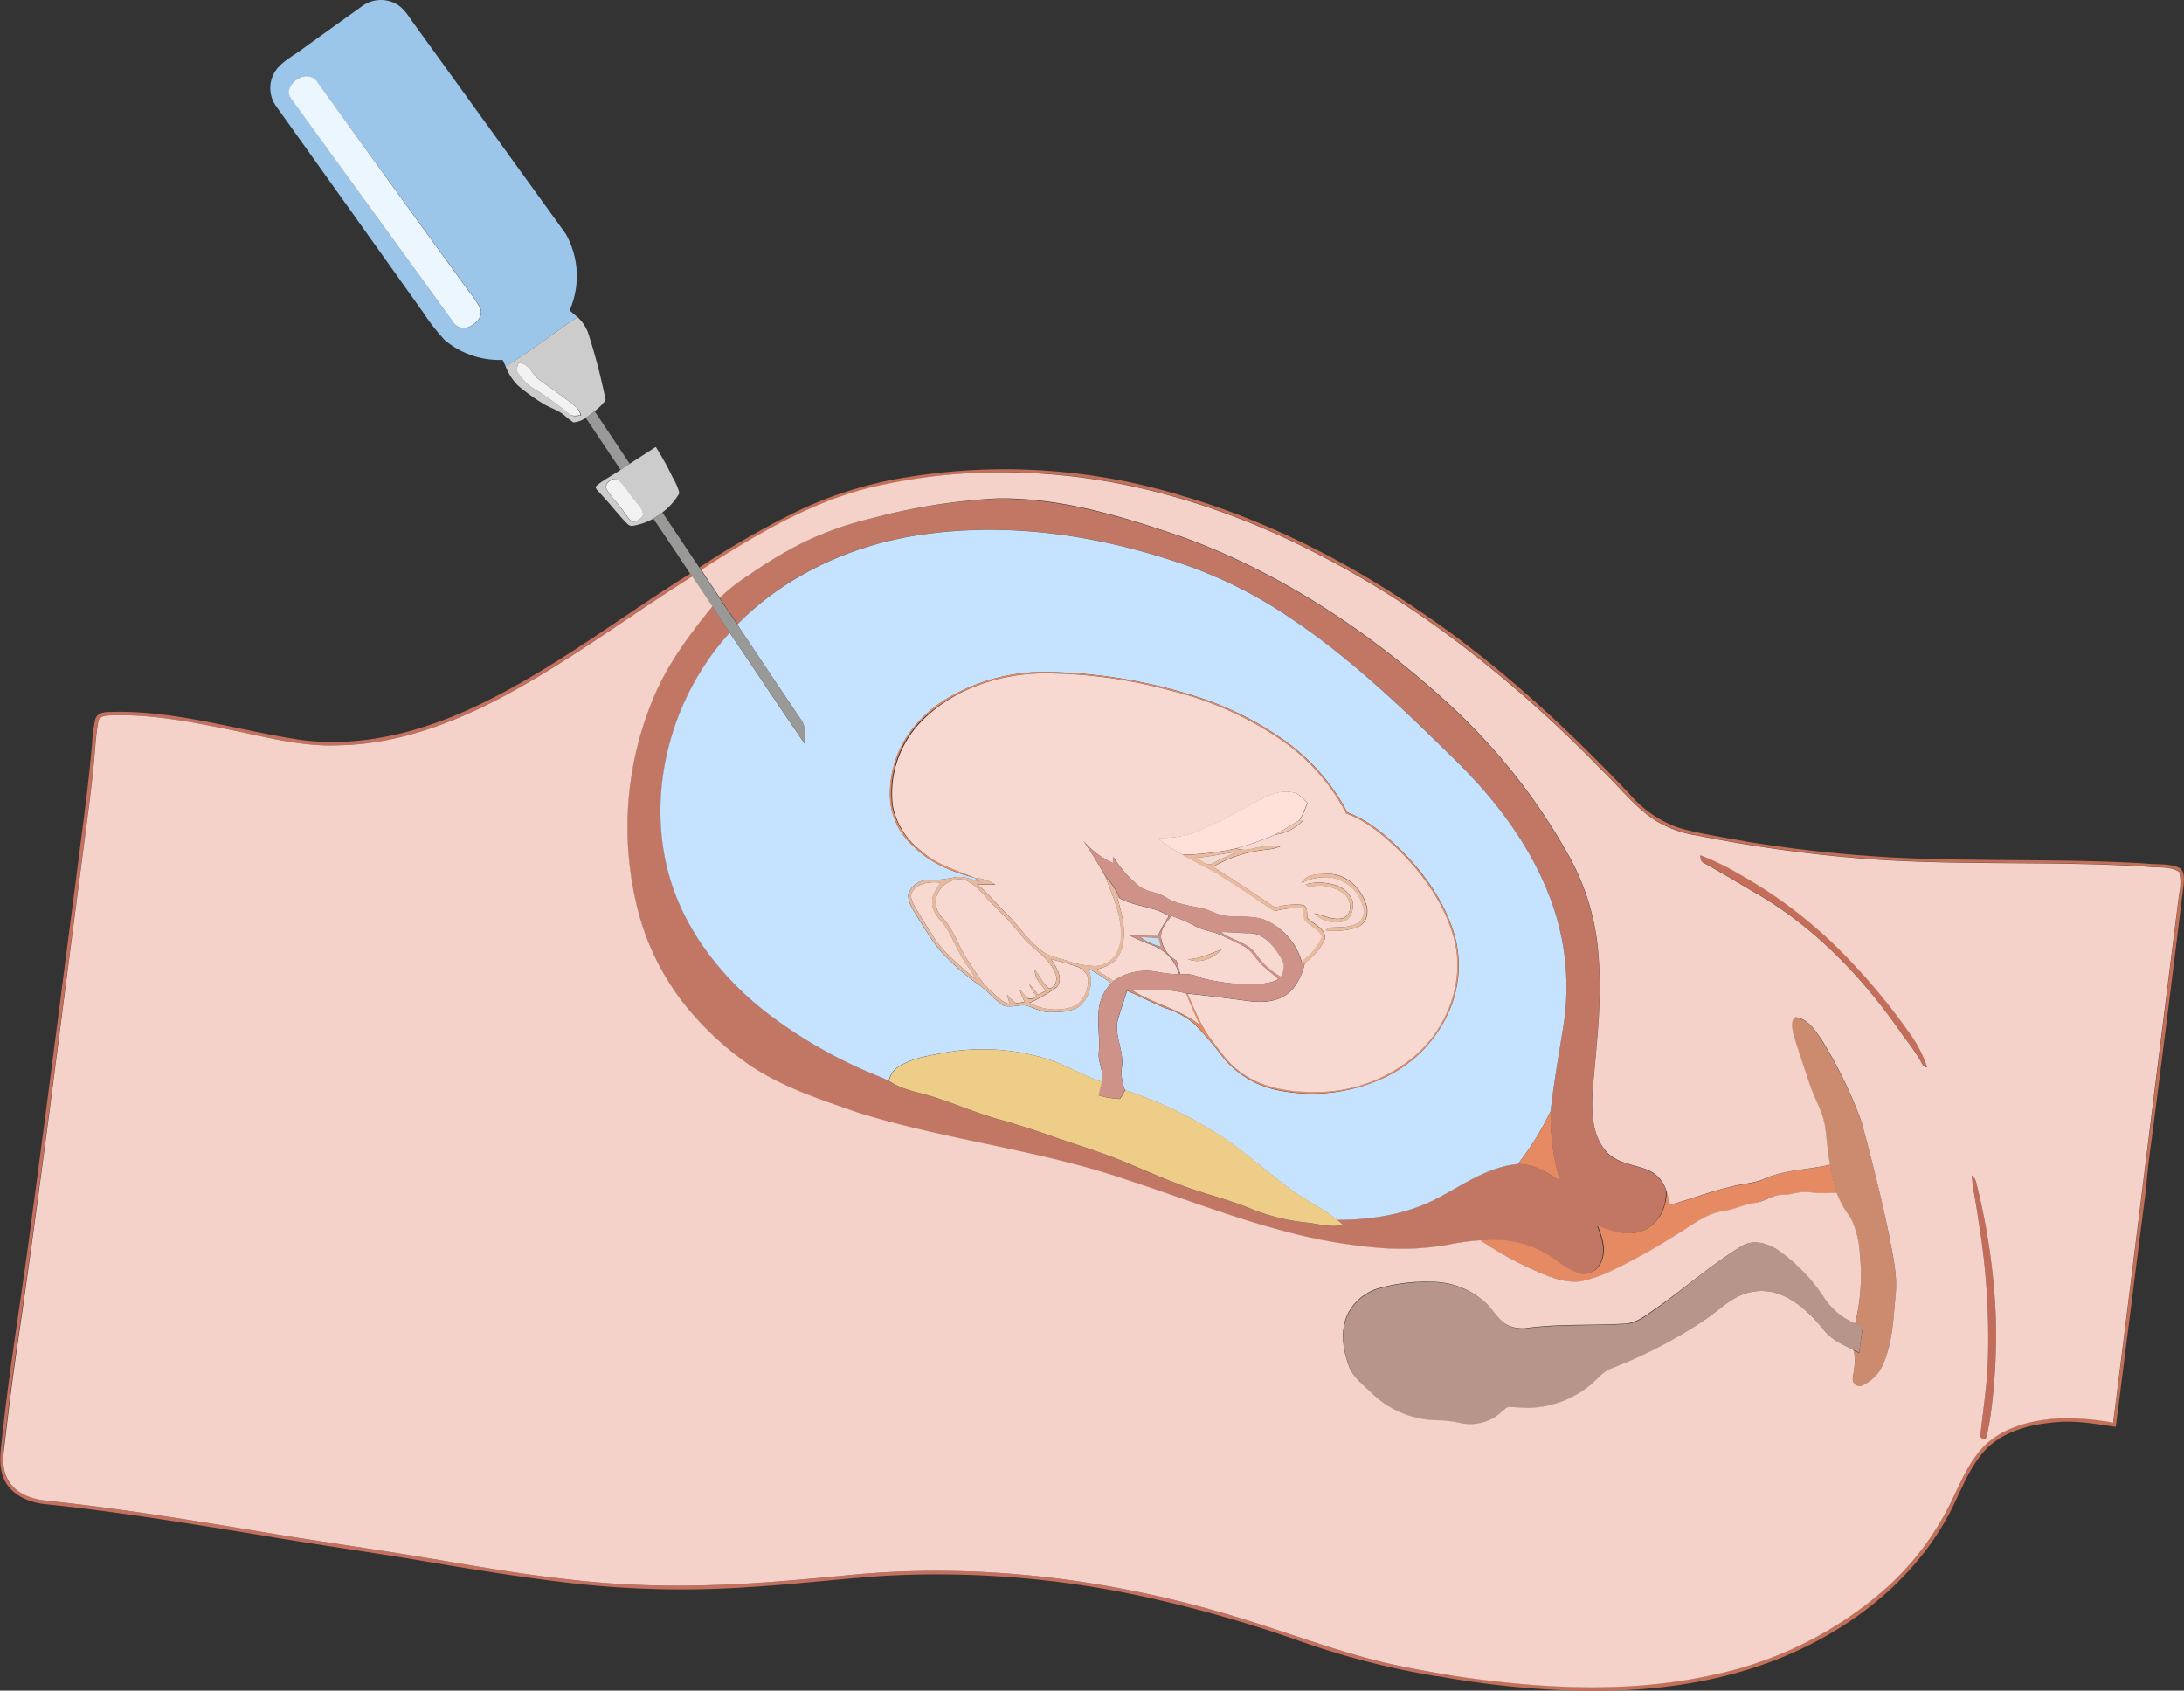
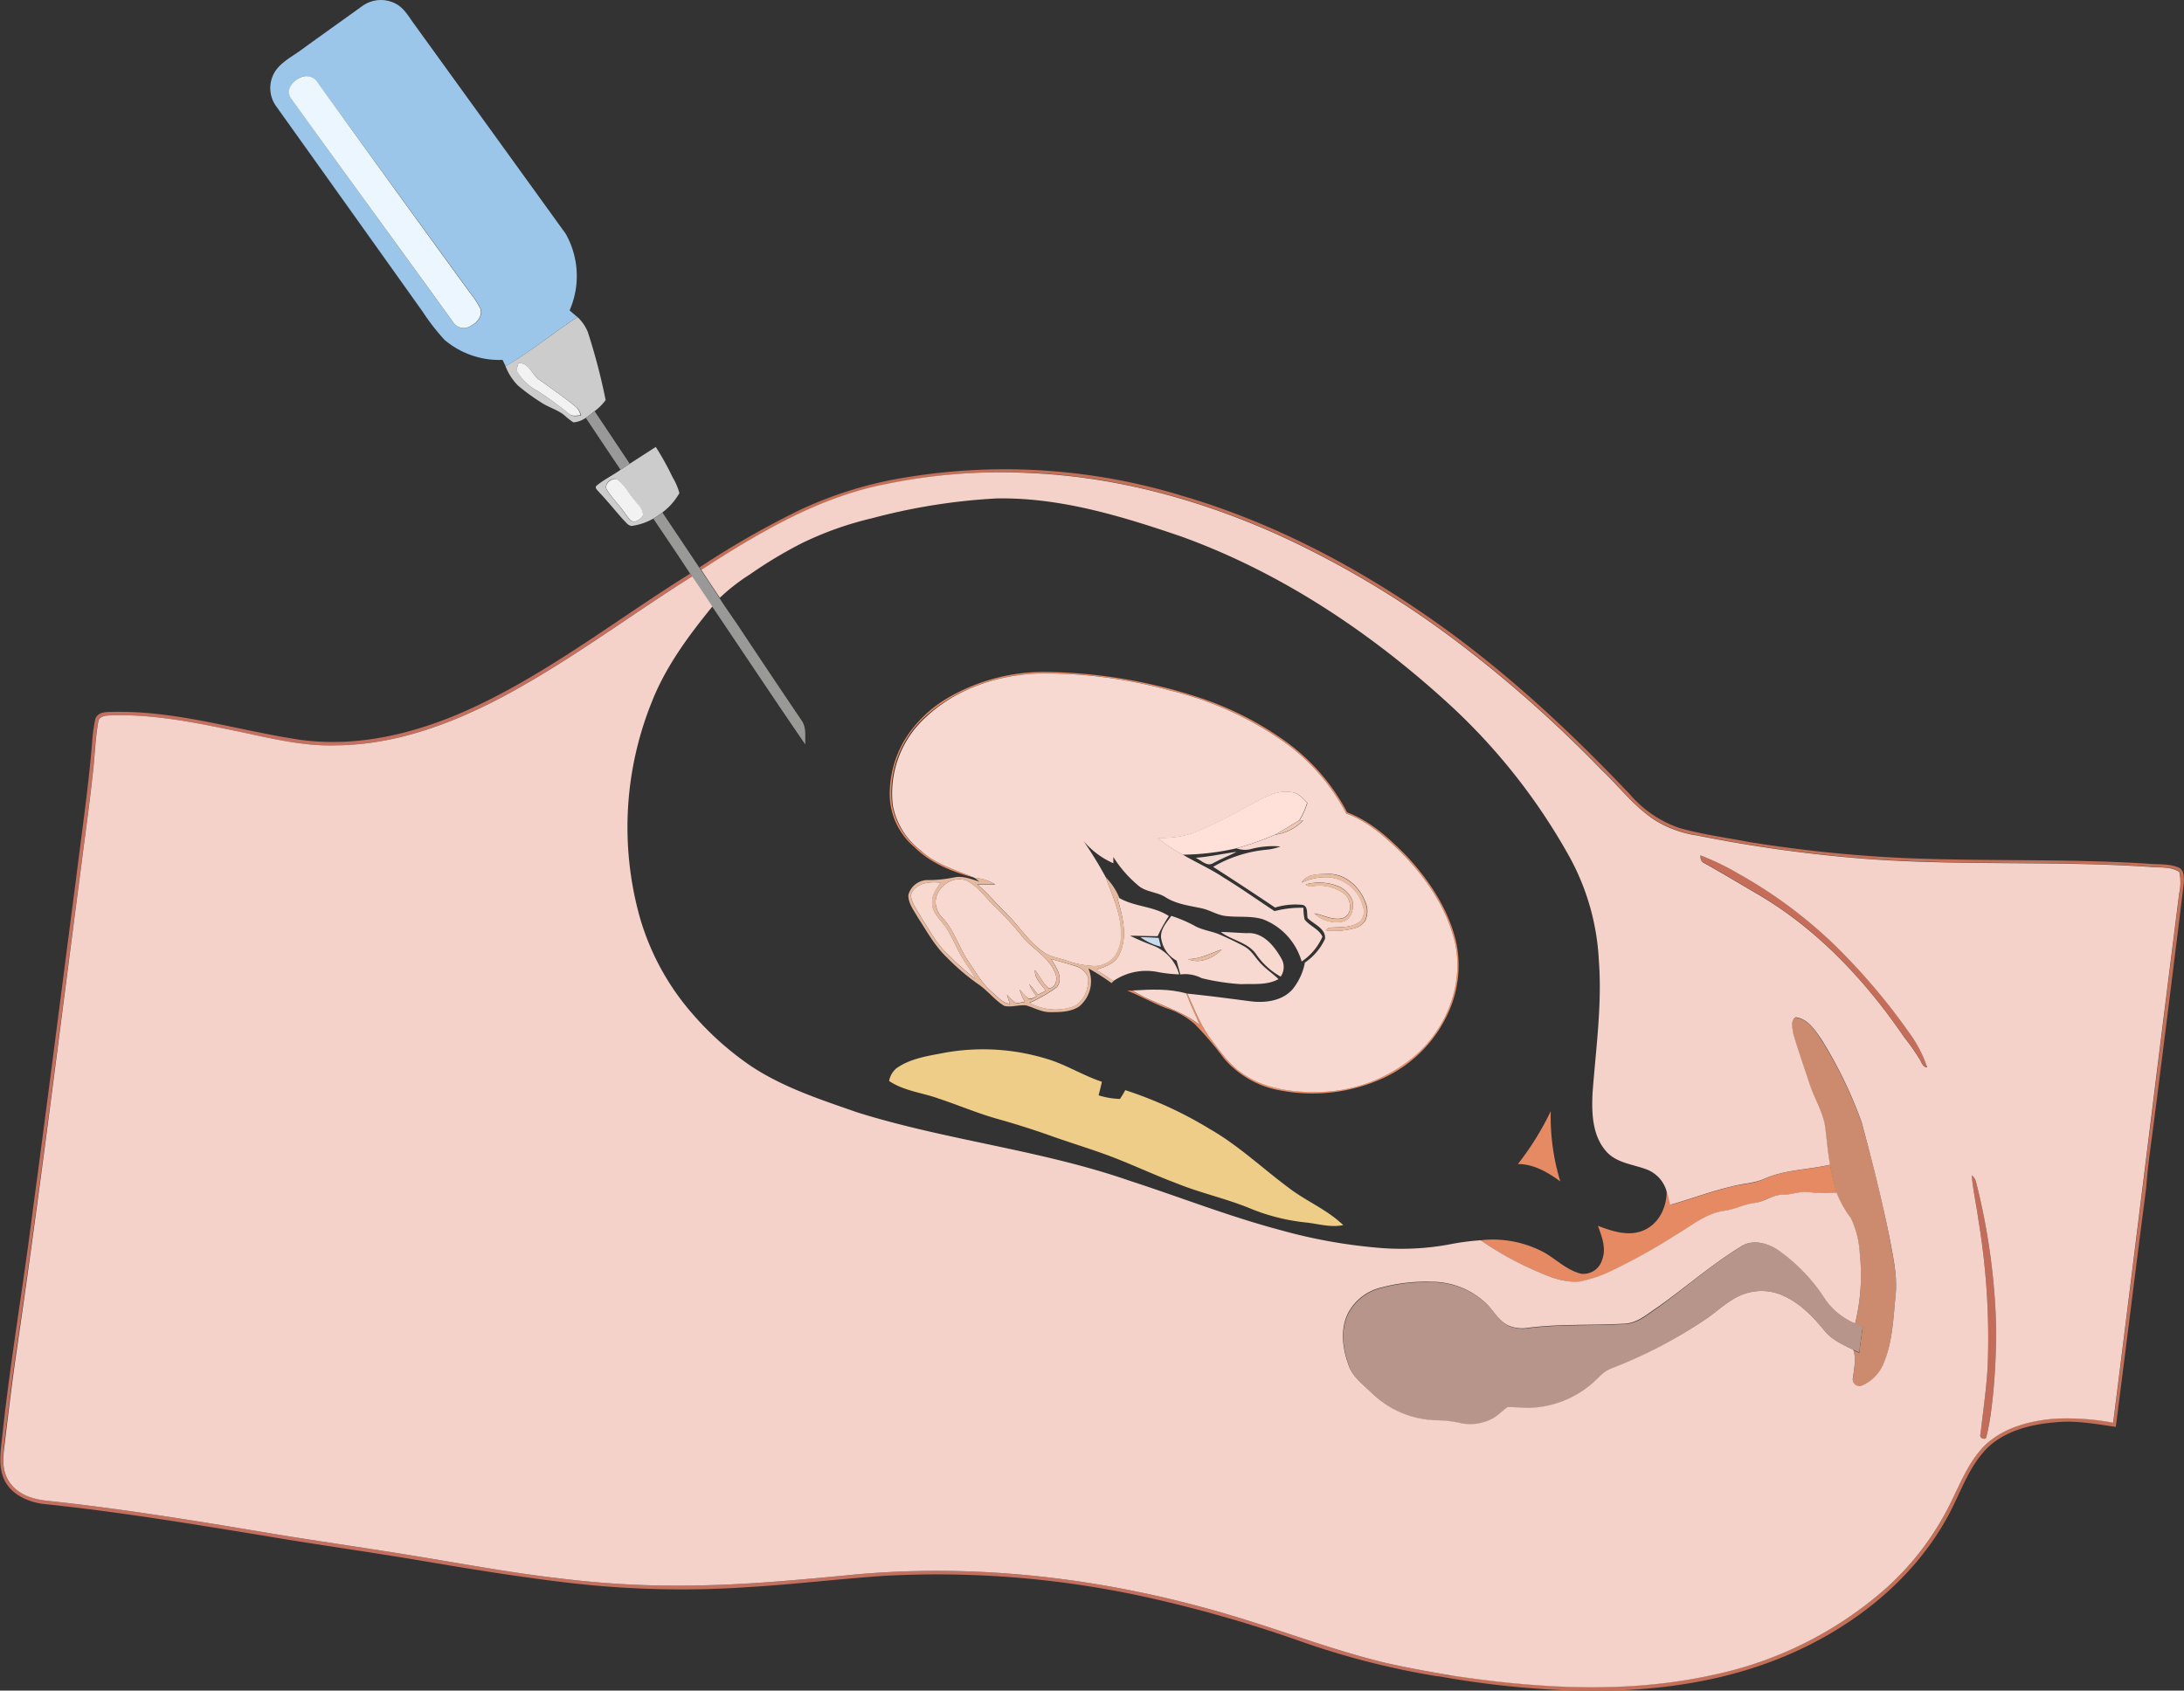
<svg xmlns="http://www.w3.org/2000/svg" viewBox="0 0 390.86 302.61">
  <rect x="0" y="0" width="390.86" height="302.61" fill="#333333" stroke="none" />
  <defs>
    <style>.cls-1{fill:#9bc6e9;}.cls-2{fill:#ecf6ff;}.cls-3{fill:#ccc;}.cls-4{fill:#f2f2f2;}.cls-5{fill:#989998;}.cls-6{fill:#c46f57;}.cls-7{fill:#c27764;}.cls-8{fill:#c5e2ff;}.cls-9{fill:#999998;}.cls-10{fill:#c56f5e;}.cls-11{fill:#e68a63;}.cls-12{fill:#f7d9d1;}.cls-13{fill:#ffe1d9;}.cls-14{fill:#c56d59;}.cls-15{fill:#edc5b0;}.cls-16{fill:#e9ba9f;}.cls-17{fill:#f2d9d1;}.cls-18{fill:#ce9288;}.cls-19{fill:#e9bba0;}.cls-20{fill:#e9bb9f;}.cls-21{fill:#e5b9a0;}.cls-22{fill:#f7d9cf;}.cls-23{fill:#f7d9d0;}.cls-24{fill:#cc8b6f;}.cls-25{fill:#c7dcee;}.cls-26{fill:#e8ba9f;}.cls-27{fill:#eecd88;}.cls-28{fill:#c36c59;}.cls-29{fill:#b7958b;}.cls-30{fill:#f4d2c9;}</style>
  </defs>
  <g id="Layer_2" data-name="Layer 2">
    <g id="Layer_1-2" data-name="Layer 1">
      <path class="cls-1" d="M64.77,1.13A5.69,5.69,0,0,1,71,.76c1.43.83,2.22,2.34,3.18,3.63q13.55,18.74,27.07,37.47a15.38,15.38,0,0,1,.69,13.7c.46.4.92.8,1.4,1.19C99,59.6,95,62.91,90.49,65.57c-.18-.39-.37-.77-.54-1.15a15.16,15.16,0,0,1-10.39-3.58,39.39,39.39,0,0,1-3.92-5.05Q62.53,37.37,49.41,19a5.57,5.57,0,0,1-.16-6.24C50.44,11,52.36,10.09,54,8.87,57.57,6.27,61.19,3.72,64.77,1.13ZM54,13.78c-1.46.53-2.94,2.27-1.89,3.81C61.65,30.94,71.37,44.19,81,57.53a2.31,2.31,0,0,0,2.65,1.11c1.32-.51,2.79-1.7,2.4-3.3a16.11,16.11,0,0,0-2-3.07Q70.44,33.55,56.86,14.85A2.37,2.37,0,0,0,54,13.78Z" />
      <path class="cls-2" d="M54,13.78a2.37,2.37,0,0,1,2.91,1.07Q70.39,33.57,84,52.27a16.11,16.11,0,0,1,2,3.07c.39,1.6-1.08,2.79-2.4,3.3A2.31,2.31,0,0,1,81,57.53C71.37,44.19,61.65,30.94,52.06,17.59,51,16.05,52.49,14.31,54,13.78Z" />
      <path class="cls-3" d="M103.35,56.75a7.45,7.45,0,0,1,1.85,2.69,108.86,108.86,0,0,1,3.19,12.17,9.07,9.07,0,0,1-2,2c-.51.42-1,.81-1.58,1.19a4.33,4.33,0,0,1-2.2.8A13.17,13.17,0,0,1,101,74.33c-1.22-1-2.84-1.41-4.16-2.3a37,37,0,0,1-4.12-3,9.83,9.83,0,0,1-2.24-3.47C95,62.91,99,59.6,103.35,56.75ZM92.77,65c-.07.5-.44,1.06-.15,1.55a9.35,9.35,0,0,0,3.75,3.52A67.69,67.69,0,0,1,102,74.17c.55.48,1.3.25,2,.22a3.07,3.07,0,0,0-.76-1.42c-2.1-1.76-4.39-3.31-6.61-4.92C95.18,67.12,94.71,64.88,92.77,65Z" />
      <path class="cls-3" d="M112.71,83c1.55-1,3.1-2,4.65-3a49,49,0,0,1,3,5.41,11.07,11.07,0,0,1,1.23,2.85,11.21,11.21,0,0,1-3,3.43,19.36,19.36,0,0,1-1.62,1.11,11,11,0,0,1-3.64,1.3c-.75.2-1.2-.51-1.66-.94-1.49-1.64-2.86-3.39-4.4-5-.22-.35-1-.82-.46-1.26,1.32-1.09,2.9-1.84,4.3-2.85Zm-3,2.75c-.82.17-1.63,1.13-1.08,2,1,1.51,2.28,2.76,3.27,4.26.47.53.84,1.45,1.69,1.37a2.29,2.29,0,0,0,1.45-1.15c.06-1.15-1-1.91-1.55-2.77-1.07-1.21-1.78-2.8-3.17-3.66Z" />
      <path class="cls-4" d="M92.77,65c1.94-.14,2.41,2.1,3.77,3,2.22,1.61,4.51,3.16,6.61,4.92a3.07,3.07,0,0,1,.76,1.42c-.65,0-1.4.26-2-.22a67.69,67.69,0,0,0-5.59-4.08,9.35,9.35,0,0,1-3.75-3.52C92.33,66.08,92.7,65.52,92.77,65Z" />
      <path class="cls-4" d="M109.74,85.78h.61c1.39.86,2.1,2.45,3.17,3.66.59.86,1.61,1.62,1.55,2.77a2.29,2.29,0,0,1-1.45,1.15c-.85.08-1.22-.84-1.69-1.37-1-1.5-2.31-2.75-3.27-4.26C108.11,86.91,108.92,86,109.74,85.78Z" />
      <path class="cls-5" d="M104.83,74.78c.54-.38,1.07-.77,1.58-1.19,2.09,3.16,4.22,6.28,6.3,9.44l-1.65,1.06C109,81,106.88,77.9,104.83,74.78Z" />
      <path class="cls-6" d="M162.49,85.39a108.56,108.56,0,0,1,49,3.33c15.48,4.53,30,12,43.25,21.11,13.58,9.26,25.69,20.48,37,32.4a20.28,20.28,0,0,0,8.89,6c4.08,1.14,8.28,1.7,12.43,2.49a244.23,244.23,0,0,0,27.64,2.86c14.51.62,29,.1,43.53,1,1.88.21,3.86-.06,5.64.69,1.1.49,1,1.87.95,2.87q-2.52,20.6-5.15,41.19c-.54,4.42-1.26,8.83-1.57,13.27-1.86,14.27-3.6,28.55-5.45,42.81-3.51-.51-7.06-1.18-10.63-.84-4.22.33-8.62,1.35-11.9,4.18-3.89,3.56-5.29,8.83-7.86,13.27-5.86,10.39-15.5,18.26-26.21,23.27-12.27,5.76-26,7.63-39.48,7.34A164.47,164.47,0,0,1,257.23,300c.92,0,1.85-.09,2.79-.1,15.28,2.28,31,3.24,46.25-.07a67.64,67.64,0,0,0,31.43-15.7,50.55,50.55,0,0,0,11.73-15.78c1.63-3.46,3.14-7.14,6-9.84,3.31-3.08,7.93-4.24,12.33-4.61a44.71,44.71,0,0,1,10.45.72c4-31.6,7.87-63.22,11.83-94.83a8.57,8.57,0,0,0,0-3.77c-1.6-1-3.61-.7-5.41-.9-16.8-1.11-33.67-.17-50.46-1.41a251.66,251.66,0,0,1-30.42-4.2,19.83,19.83,0,0,1-7.27-2.57c-3.87-2.37-6.57-6.1-9.83-9.17a226,226,0,0,0-25.46-22.64,171.1,171.1,0,0,0-31.65-19.08c-14.18-6.48-29.5-10.74-45.12-11.41a100.94,100.94,0,0,0-25.89,2.09c-12.07,2.39-22.8,8.76-33,15.34l-.34-.51a157.78,157.78,0,0,1,17.62-10.12A71,71,0,0,1,162.49,85.39Z" />
-       <path class="cls-7" d="M178.29,89.28c11.36-.17,22.39,3.15,33,6.78,17.79,6.41,33.82,17.09,47.74,29.79a108.73,108.73,0,0,1,21.85,27.63,42.9,42.9,0,0,1,5.22,18.35c.62,8-.53,16-1.12,23.9-.17,3.56,0,7.58,2.43,10.4,1.88,2.17,4.95,2.29,7.45,3.33a5.92,5.92,0,0,1,3.28,3.54c.11,2.88-1.18,6-3.95,7.2s-5.71.25-8.34-.73c.69,1.89,1.51,4,.77,6a3.5,3.5,0,0,1-3.75,2.58c-2.68-.64-4.59-2.76-7-4a19.43,19.43,0,0,0-11-2,43,43,0,0,0-5.55.74,47.62,47.62,0,0,1-11.86.68,94.59,94.59,0,0,1-18.52-3.27c-9.13-2.43-17.93-5.89-26.9-8.81-15.84-5.51-32.69-7.17-48.66-12.21-6.61-2.31-13.38-4.48-19.23-8.41A53.84,53.84,0,0,1,124,181.55a45.18,45.18,0,0,1-9.55-17.41,59.92,59.92,0,0,1,2.13-38.42c2.49-6.37,6.59-11.91,10.88-17.17l3.17,4.72c-10.4,11.44-15,28.2-10.9,43.23,2.78,10.2,9.7,18.82,18,25.15a84.89,84.89,0,0,0,20.05,11.22c.44.18.88.4,1.32.63,2.68,1.8,6,2.08,8.93,3.17,3.51,1.16,6.93,2.62,10.5,3.63q5.13,1.44,10.14,3.24c3.7,1.3,7.48,2.4,11.13,3.86s7.14,3.07,10.78,4.43c4.3,1.75,8.88,2.72,13.17,4.5a35.91,35.91,0,0,0,9.85,2.49c2.25.22,4.51,1,6.78.47-.36-.33-.73-.64-1.09-.95,6.25,0,12.62-1,18.19-4,4.51-2.42,8.9-5.56,14.16-6,2.85,0,5.36,1.48,7.58,3.12a39.7,39.7,0,0,1-1.71-12.58c.56-5.06,1.47-10.08,2.26-15.11a44.79,44.79,0,0,0-1.72-21.28c-3.5-10.44-10.32-19.41-18.16-27-9.09-9-18.45-17.85-29.13-25a80.41,80.41,0,0,0-19-9.51c-15.52-5.35-32.35-7.78-48.63-5-11.64,2-22.84,7.25-31.13,15.75-1.07-1.58-2.17-3.13-3.2-4.73a34.53,34.53,0,0,1,5.37-4.18,78.36,78.36,0,0,1,9.26-5.57,59.83,59.83,0,0,1,12.66-4.5A108.47,108.47,0,0,1,178.29,89.28Z" />
-       <path class="cls-8" d="M163.13,96c16.28-2.78,33.11-.35,48.63,5a80.41,80.41,0,0,1,19,9.51c10.68,7.11,20,16,29.13,25,7.84,7.58,14.66,16.55,18.16,27a44.79,44.79,0,0,1,1.72,21.28c-.79,5-1.7,10.05-2.26,15.11a51,51,0,0,1-5.87,9.46c-5.26.47-9.65,3.61-14.16,6-5.57,3-11.94,4-18.19,4-2.71-2.22-6-3.62-8.73-5.76-4.67-3.49-9-7.53-14-10.44a71.45,71.45,0,0,0-15.2-7,8.2,8.2,0,0,1-.59-4.09c.48-2.88-1.39-5.6-.72-8.47.5-1.76,1.11-3.49,1.66-5.24,2.34.93,4.53,2.18,6.88,3.1a14.5,14.5,0,0,1,5.18,2.84,58.72,58.72,0,0,1,5.32,6.25,17.21,17.21,0,0,0,10.19,5.71A30.53,30.53,0,0,0,247.5,193a23.57,23.57,0,0,0,12.08-12.59,20.32,20.32,0,0,0,1-12c-1.43-5.82-4.85-11-8.91-15.29-3.06-3.11-6.41-6.17-10.56-7.72a36.58,36.58,0,0,0-11.23-12.86,57.35,57.35,0,0,0-15.71-7.84A92,92,0,0,0,187,120.27,34.23,34.23,0,0,0,169.54,125a22.35,22.35,0,0,0-7.53,7.29,19.09,19.09,0,0,0-2.74,10.09,12.45,12.45,0,0,0,4.42,9.29c2.89,2.88,6.8,4.41,10.68,5.45h0l.88.7c-1.49-.46-3-1.1-4.6-.74a23.24,23.24,0,0,1-4.48.46,3.58,3.58,0,0,0-3.64,2.69c0,1.46.94,2.68,1.64,3.9,1.63,2.5,3.07,5.2,5.27,7.27a39.82,39.82,0,0,0,5.55,4.74c1.73,1.1,2.93,2.85,4.69,3.91,1.29.33,2.63-.23,3.95-.07,1.41.41,2.73,1.21,4.24,1.2,1.75,0,3.69,0,5.21-1a5.85,5.85,0,0,0,1.67-6.84,36.68,36.68,0,0,1,4.14,2.64,7.91,7.91,0,0,0-2.29,5.75c-.15,2.19.25,4.38.05,6.57-.23,1.82,1,3.49.49,5.32-3.45-1.1-6.52-3.14-10-4.14a38.91,38.91,0,0,0-18-1.08c-3,.57-6.26,1-8.81,2.85a3.89,3.89,0,0,0-1.27,2.24c-.44-.23-.88-.45-1.32-.63a84.89,84.89,0,0,1-20.05-11.22c-8.3-6.33-15.22-15-18-25.15-4.11-15,.5-31.79,10.9-43.23,4.5,6.63,8.92,13.33,13.47,19.93-.06-1.44.23-3-.66-4.29q-5.76-8.53-11.46-17.12C140.29,103.29,151.49,98,163.13,96Z" />
      <path class="cls-9" d="M116.92,92.83a19.36,19.36,0,0,0,1.62-1.11c2.2,3.3,4.41,6.58,6.61,9.88l.34.51c1.09,1.66,2.22,3.29,3.31,5s2.13,3.15,3.2,4.73q5.69,8.59,11.46,17.12c.89,1.25.6,2.85.66,4.29-4.55-6.6-9-13.3-13.47-19.93l-3.17-4.72c-1.19-1.81-2.4-3.6-3.62-5.39-.09-.12-.25-.37-.33-.49C121.35,99.37,119.13,96.11,116.92,92.83Z" />
      <path class="cls-10" d="M85.72,126.15c13.42-6.43,25.21-15.65,37.81-23.48.08.12.24.37.33.49-11.37,7.15-22.12,15.3-34,21.61-9.14,4.84-19.19,8.55-29.65,8.64-6.33.23-12.5-1.45-18.64-2.7-7.15-1.47-14.4-2.9-21.73-2.67-.82.07-2,0-2.25,1.06-.59,3.07-.65,6.21-1,9.32-.59,5.62-1.4,11.21-2.1,16.81C10.7,183.86,7.21,212.53,3,241.1c-.86,5.83-1.57,11.69-2.27,17.54-.24,2.3-.41,4.88,1.05,6.84s4.17,2.91,6.64,3.15C21.38,270,34.2,272.08,47,274.22c9,1.54,18,2.76,27,4.25,8.82,1.43,17.62,3.07,26.5,4.09a168.8,168.8,0,0,0,24.62,1.22c8.67-.15,17.32-.95,25.95-1.76,23.69-2.45,47.76.54,70.48,7.49,8.86,2.7,17.54,6,26.57,8.17,3.93.88,7.89,1.59,11.87,2.26-.94,0-1.87.09-2.79.1a142.43,142.43,0,0,1-24.55-6.29,237.25,237.25,0,0,0-26-7.53A174,174,0,0,0,158,282.08c-8,.56-16,1.52-24,2a174.39,174.39,0,0,1-31.33-.66c-8.74-1-17.42-2.39-26.09-3.86-9.94-1.71-19.95-3.06-29.9-4.77-12.84-2.09-25.7-4.22-38.65-5.56-3-.31-6.22-1.75-7.42-4.7-1-2.58-.4-5.41-.14-8.08C1.92,243.14,4.19,230,5.86,216.72c2.67-19.79,5.16-39.6,7.75-59.4,1-8.11,2.2-16.21,2.87-24.36a28.28,28.28,0,0,1,.59-4.31c.55-1.38,2.23-1.19,3.44-1.23,11.29-.2,22.15,3.35,33.21,5C64.74,133.93,75.84,130.91,85.72,126.15Z" />
      <path class="cls-11" d="M187,120.27a92,92,0,0,1,27.15,4.44,57.35,57.35,0,0,1,15.71,7.84,36.58,36.58,0,0,1,11.23,12.86c4.15,1.55,7.5,4.61,10.56,7.72,4.06,4.33,7.48,9.47,8.91,15.29a20.32,20.32,0,0,1-1,12A23.57,23.57,0,0,1,247.5,193a30.53,30.53,0,0,1-18.23,2.21,17.21,17.21,0,0,1-10.19-5.71,58.72,58.72,0,0,0-5.32-6.25,14.5,14.5,0,0,0-5.18-2.84c-2.35-.92-4.54-2.17-6.88-3.1l1,0c3.82,2.45,8.46,3.3,12,6.18-.8-1.89-1.71-3.72-2.41-5.65l.2,0c1.25,2.74,2.33,5.61,4.14,8.06,1.71,2.25,3.32,4.66,5.72,6.24,3.62,2.53,8.15,3.28,12.48,3.3a27.27,27.27,0,0,0,18.09-6.23c5.81-4.82,9.05-12.79,7.51-20.28-1.46-6.51-5.44-12.17-10.11-16.8-2.77-2.64-5.76-5.24-9.41-6.54a36.45,36.45,0,0,0-10.66-12.48,59.55,59.55,0,0,0-20.7-9.5,86.21,86.21,0,0,0-23.25-3.1c-7.47.18-15.07,2.66-20.66,7.71a18.46,18.46,0,0,0-6,15.87,13.28,13.28,0,0,0,5,8.08c2.71,2.53,6.37,3.47,9.69,4.91-3.88-1-7.79-2.57-10.68-5.45a12.45,12.45,0,0,1-4.42-9.29A19.09,19.09,0,0,1,162,132.27a22.35,22.35,0,0,1,7.53-7.29A34.23,34.23,0,0,1,187,120.27Z" />
      <path class="cls-11" d="M271.66,208.35a51,51,0,0,0,5.87-9.46,39.7,39.7,0,0,0,1.71,12.58C277,209.83,274.51,208.37,271.66,208.35Z" />
      <path class="cls-11" d="M315.8,211c3.7-1.64,7.83-1.59,11.73-2.5.33,1.67.72,3.33,1.19,5a24,24,0,0,1-4.87-.08c-1.62-.24-3.16.47-4.77.47-1.82-.05-3.3,1.16-5,1.45s-3.56,1.15-5.42,1.4c-3.36.46-6,2.76-8.83,4.41a106.48,106.48,0,0,1-11.24,6.26,23.1,23.1,0,0,1-5.86,2c-2.55.24-5-.7-7.3-1.67A58.36,58.36,0,0,1,265,222a19.43,19.43,0,0,1,11,2c2.37,1.23,4.28,3.35,7,4a3.5,3.5,0,0,0,3.75-2.58c.74-2-.08-4.08-.77-6,2.63,1,5.62,2,8.34.73s4.06-4.32,3.95-7.2a22.69,22.69,0,0,1,.73,2.72c3.74-1.06,7.39-2.46,11.19-3.33C312,211.89,314,211.86,315.8,211Z" />
      <path class="cls-12" d="M186.31,120.53a86.21,86.21,0,0,1,23.25,3.1,59.55,59.55,0,0,1,20.7,9.5,36.45,36.45,0,0,1,10.66,12.48c3.65,1.3,6.64,3.9,9.41,6.54,4.67,4.63,8.65,10.29,10.11,16.8,1.54,7.49-1.7,15.46-7.51,20.28a27.27,27.27,0,0,1-18.09,6.23c-4.33,0-8.86-.77-12.48-3.3-2.4-1.58-4-4-5.72-6.24-1.81-2.45-2.89-5.32-4.14-8.06,3.78.37,7.55.88,11.32,1.37,2.63.33,5.66-.06,7.51-2.16a10.77,10.77,0,0,0,2.2-4.77,10.45,10.45,0,0,0,3.6-4.24c.2-1.86-2-2.6-3.11-3.72-.19-.84.14-2.23-1-2.38a12.31,12.31,0,0,0-4.82.49q-5.5-3.7-11.09-7.29a23.28,23.28,0,0,1,9.52-3.06,9.16,9.16,0,0,0,2.52-.59,15.62,15.62,0,0,0-5.48.52,4.46,4.46,0,0,1-2.37-.18,55.75,55.75,0,0,0,6.89-2.43,8.64,8.64,0,0,0,5.05-2.57l-.67,0a13.85,13.85,0,0,0,1.41-3.14c-.79-.79-1.56-1.76-2.74-1.89-2.93-.56-5.52,1.31-8,2.54a77.82,77.82,0,0,1-9.56,4.72,17.44,17.44,0,0,1-6.53.88,27.72,27.72,0,0,0,4.59,3.05c2.39,1.42,4.95,2.52,7.26,4.08,3.1,1.89,6.06,4,9.1,6a18.43,18.43,0,0,1,5.17-.6,8.8,8.8,0,0,0,.22,2.11c.91,1.17,2.56,1.67,3.18,3.07a10.31,10.31,0,0,1-3.72,4.43,11.5,11.5,0,0,0-6.86-7.53c-2.31-.74-4.78-.28-7.15-.67-1.33-.27-2.49-1-3.81-1.3-2.23-.49-4.58-.74-6.54-2-1.55-1-3.62-.89-5-2.2a21.39,21.39,0,0,1-4.34-5c0,.28,0,.84,0,1.12a14.82,14.82,0,0,1-5.35-4,71.49,71.49,0,0,1,4,6.52c1.12,3.15,2.61,6.25,2.74,9.65a6.9,6.9,0,0,1-1.17,4.56,4.79,4.79,0,0,1-3.51,1.68,16.91,16.91,0,0,1-5.38-1.09c-1.47-.44-3.07-.7-4.26-1.73-2.36-1.78-3.93-4.32-6-6.36-1.82-1.79-3.46-3.75-5.38-5.43,1.06,0,2.11.07,3.18,0a7.86,7.86,0,0,0-3.65-1.17h0c-3.32-1.44-7-2.38-9.69-4.91a13.28,13.28,0,0,1-5-8.08,18.46,18.46,0,0,1,6-15.87C171.24,123.19,178.84,120.71,186.31,120.53ZM232.94,158a10.14,10.14,0,0,1,4.39-1,6.94,6.94,0,0,1,6.61,5.25,2.57,2.57,0,0,1-.62,2.78c-1.47,1.05-3.37.91-5.09,1a1.12,1.12,0,0,0-.95.49,13.26,13.26,0,0,0,5-.34,3.29,3.29,0,0,0,2-1.3,3.89,3.89,0,0,0,.14-3.27c-1-2.81-3.58-5.22-6.67-5.19C236,156.49,233.86,156.37,232.94,158Zm.69.27a1.36,1.36,0,0,0,1.25.35,7.44,7.44,0,0,1,5.73,1.39c1.22,1.06,1.52,3.39-.08,4.24-1.8.65-3.58-.47-5.33-.77a5.76,5.76,0,0,0,4.93,1.51c1.75-.3,2.22-2.37,1.9-3.85a4.68,4.68,0,0,0-2.8-2.62A9.25,9.25,0,0,0,233.63,158.31Z" />
      <path class="cls-12" d="M199.92,160.54l.43.22c2.76,1.58,6.15,1.43,8.83,3.21a27.88,27.88,0,0,0-2,3.6c-1.65,0-3.29-.08-4.93-.08,1.25.63,2.56,1.17,3.88,1.68a7.74,7.74,0,0,1,4.9,5.24,25.1,25.1,0,0,1-3.67-.39,10.43,10.43,0,0,0-8.09,1.57c-1.05-.67-2.08-1.36-3.11-2,1.61-.52,3.46-1.12,4.19-2.81C201.9,167.46,200.84,163.82,199.92,160.54Z" />
      <path class="cls-12" d="M167.43,161.55c0-2.71,3.08-5,5.66-3.88,1.92,1,3.21,2.87,4.74,4.37a56.5,56.5,0,0,1,4.87,5.27c1.82,2.5,5,3.83,6.14,6.88.49,1,.13,2.59-1.11,2.73-1.09-.86-1.62-2.22-2.51-3.27-.1,1.52,1.17,2.55,1.94,3.7l-1.42.69a23.91,23.91,0,0,0-1.55-1.91,8.28,8.28,0,0,0,1.3,2.17c-.47.23-1,.7-1.54.33s-1-1-1.47-1.49a13.13,13.13,0,0,0,.91,2.19c-.67,0-1.46.51-2-.09a13.25,13.25,0,0,1-1.18-1.19c.17.55.33,1.1.52,1.64-1.33-.15-2.18-1.26-3.13-2.06-1.92-1.61-3.11-3.85-4.51-5.87-1.54-2.38-2.34-5.23-4.3-7.33A4.4,4.4,0,0,1,167.43,161.55Z" />
      <path class="cls-12" d="M207.86,168.24c-.42-1.67.87-3.06,1.77-4.3a24.83,24.83,0,0,1,4.05,1.71c1.46.87,3.21,1,4.74,1.69s2.79,1.27,4.15,2,1.88,1.79,2.75,2.76c1,1.21,2.36,2.06,3.49,3.16-2.07,1.13-4.47.81-6.74.9a40.16,40.16,0,0,1-7-1.07,6.52,6.52,0,0,0-3.83-.67c-.23-.83-.45-1.65-.67-2.47A5.43,5.43,0,0,1,207.86,168.24Zm4.79,3.43c2,.94,4.56-.17,6-1.73C216.66,170.62,214.8,171.66,212.65,171.67Z" />
      <path class="cls-12" d="M188.09,171.64c1.51.46,3,.83,4.53,1.34a3.33,3.33,0,0,1,2.14,2.08c.09,2-.8,4.41-2.82,5.17a9.7,9.7,0,0,1-7.68-.71,26.84,26.84,0,0,0,4.9-2.84C190.39,175,189,173.08,188.09,171.64Z" />
      <path class="cls-12" d="M202.69,177.29c3.21-.18,6.47-.37,9.61.53.7,1.93,1.61,3.76,2.41,5.65C211.15,180.59,206.51,179.74,202.69,177.29Z" />
      <path class="cls-13" d="M223.19,144.34c2.5-1.23,5.09-3.1,8-2.54,1.18.13,1.95,1.1,2.74,1.89a13.85,13.85,0,0,1-1.41,3.14c-1.47.85-2.87,1.82-4.38,2.59a55.75,55.75,0,0,1-6.89,2.43,46,46,0,0,1-9.58,1.14,27.72,27.72,0,0,1-4.59-3.05,17.44,17.44,0,0,0,6.53-.88A77.82,77.82,0,0,0,223.19,144.34Z" />
      <path class="cls-14" d="M304.3,153.11a44.45,44.45,0,0,1,6.8,3.22,83.17,83.17,0,0,1,17.23,12.78,113.15,113.15,0,0,1,13.39,15.76A22.69,22.69,0,0,1,344.9,191c-.8,0-1-.87-1.34-1.42a39.26,39.26,0,0,0-2.8-4c-7-10.19-15.66-19.47-26.42-25.7-3.1-1.81-6.17-3.67-9.31-5.41C304.42,154.29,304.31,153.68,304.3,153.11Z" />
      <path class="cls-15" d="M232.54,146.83l.67,0a8.64,8.64,0,0,1-5.05,2.57C229.67,148.65,231.07,147.68,232.54,146.83Z" />
-       <path class="cls-16" d="M223.64,152a15.62,15.62,0,0,1,5.48-.52,9.16,9.16,0,0,1-2.52.59,23.28,23.28,0,0,0-9.52,3.06q5.59,3.57,11.09,7.29A12.31,12.31,0,0,1,233,162c1.17.15.84,1.54,1,2.38,1.09,1.12,3.31,1.86,3.11,3.72a10.45,10.45,0,0,1-3.6,4.24l-.66.3c0-.13,0-.4,0-.53a10.31,10.31,0,0,0,3.72-4.43c-.62-1.4-2.27-1.9-3.18-3.07a8.8,8.8,0,0,1-.22-2.11,18.43,18.43,0,0,0-5.17.6c-3-2-6-4.1-9.1-6-2.31-1.56-4.87-2.66-7.26-4.08a46,46,0,0,0,9.58-1.14A4.46,4.46,0,0,0,223.64,152ZM214,153.54c1,.41,2.08,1.69,3.18.92,1.35-.74,2.79-1.29,4.15-2C218.86,152.8,216.45,153.36,214,153.54Z" />
      <path class="cls-17" d="M214,153.54c2.47-.18,4.88-.74,7.33-1.08-1.36.71-2.8,1.26-4.15,2C216.06,155.23,215,154,214,153.54Z" />
-       <path class="cls-18" d="M193.82,150.46a14.82,14.82,0,0,0,5.35,4c0-.28,0-.84,0-1.12a21.39,21.39,0,0,0,4.34,5c1.38,1.31,3.45,1.17,5,2.2,2,1.28,4.31,1.53,6.54,2,1.32.27,2.48,1,3.81,1.3,2.37.39,4.84-.07,7.15.67a11.5,11.5,0,0,1,6.86,7.53c0,.13,0,.4,0,.53l.66-.3a10.77,10.77,0,0,1-2.2,4.77c-1.85,2.1-4.88,2.49-7.51,2.16-3.77-.49-7.54-1-11.32-1.37l-.2,0c-3.14-.9-6.4-.71-9.61-.53l-1,0c-.55,1.75-1.16,3.48-1.66,5.24-.67,2.87,1.2,5.59.72,8.47a8.2,8.2,0,0,0,.59,4.09,14.07,14.07,0,0,1-.95,1.58,14.56,14.56,0,0,1-3.82-.65c.21-.81.42-1.62.59-2.43.5-1.83-.72-3.5-.49-5.32.2-2.19-.2-4.38-.05-6.57a7.91,7.91,0,0,1,2.29-5.75l.39-.4A10.43,10.43,0,0,1,207.4,174a25.1,25.1,0,0,0,3.67.39,7.74,7.74,0,0,0-4.9-5.24c-1.32-.51-2.63-1-3.88-1.68,1.64,0,3.28,0,4.93.08a27.88,27.88,0,0,1,2-3.6c-2.68-1.78-6.07-1.63-8.83-3.21a11.21,11.21,0,0,0-2.49-3.78A71.49,71.49,0,0,0,193.82,150.46Zm14,17.78a5.43,5.43,0,0,0,2.72,3.7c.22.82.44,1.64.67,2.47a6.52,6.52,0,0,1,3.83.67,40.16,40.16,0,0,0,7,1.07c2.27-.09,4.67.23,6.74-.9-1.13-1.1-2.47-1.95-3.49-3.16-.87-1-1.54-2.18-2.75-2.76s-2.76-1.34-4.15-2-3.28-.82-4.74-1.69a24.83,24.83,0,0,0-4.05-1.71C208.73,165.18,207.44,166.57,207.86,168.24Zm10.63-1.41c2,1.52,4.9,1.84,6.37,4a12.87,12.87,0,0,0,4.34,3.93,3,3,0,0,0,.13-3.22c-1.25-2.23-3.27-4.75-6.11-4.56C221.64,167,220.07,166.8,218.49,166.83Zm-14.4.92a10.6,10.6,0,0,0,3.68,1.71c-.15-.53-.28-1.05-.41-1.58C206.27,167.82,205.17,167.76,204.09,167.75Z" />
      <path class="cls-19" d="M232.94,158c.92-1.67,3.1-1.55,4.75-1.56,3.09,0,5.71,2.38,6.67,5.19a3.89,3.89,0,0,1-.14,3.27,3.29,3.29,0,0,1-2,1.3,13.26,13.26,0,0,1-5,.34,1.12,1.12,0,0,1,.95-.49c1.72-.11,3.62,0,5.09-1a2.57,2.57,0,0,0,.62-2.78,6.94,6.94,0,0,0-6.61-5.25A10.14,10.14,0,0,0,232.94,158Z" />
      <path class="cls-20" d="M233.63,158.31a9.25,9.25,0,0,1,5.6.25,4.68,4.68,0,0,1,2.8,2.62c.32,1.48-.15,3.55-1.9,3.85a5.76,5.76,0,0,1-4.93-1.51c1.75.3,3.53,1.42,5.33.77,1.6-.85,1.3-3.18.08-4.24a7.44,7.44,0,0,0-5.73-1.39A1.36,1.36,0,0,1,233.63,158.31Z" />
      <path class="cls-21" d="M197.86,157a11.21,11.21,0,0,1,2.49,3.78l-.43-.22c.92,3.28,2,6.92.47,10.2-.73,1.69-2.58,2.29-4.19,2.81,1,.68,2.06,1.37,3.11,2l-.39.4a36.68,36.68,0,0,0-4.14-2.64,5.85,5.85,0,0,1-1.67,6.84c-1.52,1-3.46,1-5.21,1-1.51,0-2.83-.79-4.24-1.2-1.32-.16-2.66.4-3.95.07-1.76-1.06-3-2.81-4.69-3.91a39.82,39.82,0,0,1-5.55-4.74c-2.2-2.07-3.64-4.77-5.27-7.27-.7-1.22-1.66-2.44-1.64-3.9a3.58,3.58,0,0,1,3.64-2.69,23.24,23.24,0,0,0,4.48-.46c1.58-.36,3.11.28,4.6.74l-.88-.7a7.86,7.86,0,0,1,3.65,1.17c-1.07.05-2.12,0-3.18,0,1.92,1.68,3.56,3.64,5.38,5.43,2.1,2,3.67,4.58,6,6.36,1.19,1,2.79,1.29,4.26,1.73a16.91,16.91,0,0,0,5.38,1.09,4.79,4.79,0,0,0,3.51-1.68,6.9,6.9,0,0,0,1.17-4.56C200.47,163.23,199,160.13,197.86,157Zm-30.43,4.57a4.4,4.4,0,0,0,1.37,2.88c2,2.1,2.76,4.95,4.3,7.33,1.4,2,2.59,4.26,4.51,5.87.95.8,1.8,1.91,3.13,2.06-.19-.54-.35-1.09-.52-1.64a13.25,13.25,0,0,0,1.18,1.19c.53.6,1.32.14,2,.09a13.13,13.13,0,0,1-.91-2.19c.48.5,1,1,1.47,1.49s1.07-.1,1.54-.33a8.28,8.28,0,0,1-1.3-2.17,23.91,23.91,0,0,1,1.55,1.91l1.42-.69c-.77-1.15-2-2.18-1.94-3.7.89,1,1.42,2.41,2.51,3.27,1.24-.14,1.6-1.74,1.11-2.73-1.1-3.05-4.32-4.38-6.14-6.88a56.5,56.5,0,0,0-4.87-5.27c-1.53-1.5-2.82-3.33-4.74-4.37C170.51,156.55,167.47,158.84,167.43,161.55ZM163,160.29c.21,1.56,1.27,2.84,2,4.18,1.46,2.2,2.69,4.62,4.67,6.41a47.12,47.12,0,0,0,4.91,4.35c-.62-1.16-1.41-2.21-2.11-3.32-1.24-2-2-4.19-3.34-6.11-.93-1.32-2.4-2.52-2.33-4.28-.05-1.36.81-2.45,1.51-3.52C166.36,157.74,163.68,158.05,163,160.29Zm25.07,11.35c.9,1.44,2.3,3.38,1.07,5a26.84,26.84,0,0,1-4.9,2.84,9.7,9.7,0,0,0,7.68.71c2-.76,2.91-3.15,2.82-5.17a3.33,3.33,0,0,0-2.14-2.08C191.13,172.47,189.6,172.1,188.09,171.64Z" />
      <path class="cls-22" d="M163,160.29c.66-2.24,3.34-2.55,5.33-2.29-.7,1.07-1.56,2.16-1.51,3.52-.07,1.76,1.4,3,2.33,4.28,1.31,1.92,2.1,4.14,3.34,6.11.7,1.11,1.49,2.16,2.11,3.32a47.12,47.12,0,0,1-4.91-4.35c-2-1.79-3.21-4.21-4.67-6.41C164.29,163.13,163.23,161.85,163,160.29Z" />
      <path class="cls-23" d="M218.49,166.83c1.58,0,3.15.17,4.73.2,2.84-.19,4.86,2.33,6.11,4.56a3,3,0,0,1-.13,3.22,12.87,12.87,0,0,1-4.34-3.93C223.39,168.67,220.5,168.35,218.49,166.83Z" />
      <path class="cls-24" d="M320.92,185.14c-.16-1-.61-2.41.43-3,2.2.23,3.47,2.31,4.62,4a78.78,78.78,0,0,1,7.19,14.77c1.89,6.83,3.62,13.71,5,20.66.61,3.41,1.46,6.87,1.08,10.36-.4,4-.52,8.18-2.08,12a7.27,7.27,0,0,1-4.1,4.23,1.22,1.22,0,0,1-1.45-1.48c.22-1.65.6-3.34.07-5l1.06.5c.18-1.54.4-3.08.63-4.61-.47-.2-.92-.39-1.37-.6a36.19,36.19,0,0,0,.84-12.36,16.72,16.72,0,0,0-1.61-6.46,18.49,18.49,0,0,1-2.55-4.57c-.47-1.64-.86-3.3-1.19-5-.41-2.18-.57-4.39-.85-6.58-.36-2.7-1.85-5.05-2.72-7.59C322.88,191.32,321.83,188.25,320.92,185.14Z" />
      <path class="cls-25" d="M204.09,167.75c1.08,0,2.18.07,3.27.13.13.53.26,1.05.41,1.58A10.6,10.6,0,0,1,204.09,167.75Z" />
      <path class="cls-26" d="M212.65,171.67c2.15,0,4-1,6-1.73C217.21,171.5,214.67,172.61,212.65,171.67Z" />
      <path class="cls-27" d="M169.2,188.41a38.91,38.91,0,0,1,18,1.08c3.48,1,6.55,3,10,4.14-.17.81-.38,1.62-.59,2.43a14.56,14.56,0,0,0,3.82.65,14.07,14.07,0,0,0,.95-1.58,71.45,71.45,0,0,1,15.2,7c5.08,2.91,9.36,7,14,10.44,2.77,2.14,6,3.54,8.73,5.76.36.31.73.62,1.09.95-2.27.5-4.53-.25-6.78-.47a35.91,35.91,0,0,1-9.85-2.49c-4.29-1.78-8.87-2.75-13.17-4.5-3.64-1.36-7.17-3-10.78-4.43s-7.43-2.56-11.13-3.86q-5-1.8-10.14-3.24c-3.57-1-7-2.47-10.5-3.63-3-1.09-6.25-1.37-8.93-3.17a3.89,3.89,0,0,1,1.27-2.24C162.94,189.41,166.18,189,169.2,188.41Z" />
      <path class="cls-28" d="M352.88,210.38a2.09,2.09,0,0,1,.74,1.08,117.94,117.94,0,0,1,3.54,23.8,106.4,106.4,0,0,1-.78,17,39.57,39.57,0,0,1-.87,4.84c-.07.84-1.4.3-1.07-.39.46-4.17,1.1-8.32,1.3-12.51a128.8,128.8,0,0,0-1.7-26C353.7,215.59,353.08,213,352.88,210.38Z" />
      <path class="cls-29" d="M311.64,223.11c2-1.32,4.62-.64,6.52.59a31.46,31.46,0,0,1,8.54,8.89A12.31,12.31,0,0,0,332,236.9c.45.21.9.4,1.37.6-.23,1.53-.45,3.07-.63,4.61l-1.06-.5c-1.87-.9-3.85-1.79-5.19-3.45-2.15-2.66-4.67-5.19-7.9-6.47a9.45,9.45,0,0,0-6.34-.12c-2.77,1-4.84,3.15-7.25,4.73a85.44,85.44,0,0,1-16.82,8.78c-1.29.51-2.13,1.66-3.15,2.54A17.92,17.92,0,0,1,274.88,252c-1.66.21-3.32-.12-5-.06-1.08.64-1.89,1.67-3,2.19a8.49,8.49,0,0,1-5.15.72,20.81,20.81,0,0,0-4.64-.56,17.08,17.08,0,0,1-11.54-4.9c-1.54-1.47-3.38-2.83-4.12-4.91-1.09-2.94-1.56-6.38-.15-9.3a9.09,9.09,0,0,1,6.09-4.68,30.9,30.9,0,0,1,8.93-1,14.21,14.21,0,0,1,9.86,4c1.21,1.23,2.07,2.87,3.64,3.73a6.26,6.26,0,0,0,3.73.51c5.66-.71,11.39-.41,17.08-.73,2.5,0,4.4-1.85,6.37-3.14C301.88,230.28,306.47,226.27,311.64,223.11Z" />
      <path class="cls-30" d="M184.39,84.68c15.62.67,30.94,4.93,45.12,11.41a171.1,171.1,0,0,1,31.65,19.08,226,226,0,0,1,25.46,22.64c3.26,3.07,6,6.8,9.83,9.17a19.83,19.83,0,0,0,7.27,2.57,251.66,251.66,0,0,0,30.42,4.2c16.79,1.24,33.66.3,50.46,1.41,1.8.2,3.81-.12,5.41.9a8.57,8.57,0,0,1,0,3.77c-4,31.61-7.84,63.23-11.83,94.83a44.71,44.71,0,0,0-10.45-.72c-4.4.37-9,1.53-12.33,4.61-2.82,2.7-4.33,6.38-6,9.84a50.55,50.55,0,0,1-11.73,15.78,67.64,67.64,0,0,1-31.43,15.7c-15.21,3.31-31,2.35-46.25.07-4-.67-7.94-1.38-11.87-2.26-9-2.15-17.71-5.47-26.57-8.17-22.72-6.95-46.79-9.94-70.48-7.49-8.63.81-17.28,1.61-25.95,1.76a168.8,168.8,0,0,1-24.62-1.22c-8.88-1-17.68-2.66-26.5-4.09-9-1.49-18-2.71-27-4.25C34.2,272.08,21.38,270,8.45,268.63c-2.47-.24-5.11-1.07-6.64-3.15s-1.29-4.54-1-6.84c.7-5.85,1.41-11.71,2.27-17.54,4.18-28.57,7.67-57.24,11.43-85.87.7-5.6,1.51-11.19,2.1-16.81.37-3.11.43-6.25,1-9.32.21-1,1.43-1,2.25-1.06,7.33-.23,14.58,1.2,21.73,2.67,6.14,1.25,12.31,2.93,18.64,2.7,10.46-.09,20.51-3.8,29.65-8.64,11.89-6.31,22.64-14.46,34-21.61,1.22,1.79,2.43,3.58,3.62,5.39-4.29,5.26-8.39,10.8-10.88,17.17a59.92,59.92,0,0,0-2.13,38.42A45.18,45.18,0,0,0,124,181.55a53.84,53.84,0,0,0,10.25,9.17c5.85,3.93,12.62,6.1,19.23,8.41,16,5,32.82,6.7,48.66,12.21,9,2.92,17.77,6.38,26.9,8.81a94.59,94.59,0,0,0,18.52,3.27,47.62,47.62,0,0,0,11.86-.68A43,43,0,0,1,265,222a58.36,58.36,0,0,0,10.4,5.71c2.29,1,4.75,1.91,7.3,1.67a23.1,23.1,0,0,0,5.86-2,106.48,106.48,0,0,0,11.24-6.26c2.83-1.65,5.47-3.95,8.83-4.41,1.86-.25,3.55-1.15,5.42-1.4s3.22-1.5,5-1.45c1.61,0,3.15-.71,4.77-.47a24,24,0,0,0,4.87.08,18.49,18.49,0,0,0,2.55,4.57,16.72,16.72,0,0,1,1.61,6.46A36.19,36.19,0,0,1,332,236.9a12.31,12.31,0,0,1-5.34-4.31,31.46,31.46,0,0,0-8.54-8.89c-1.9-1.23-4.49-1.91-6.52-.59-5.17,3.16-9.76,7.17-14.68,10.69-2,1.29-3.87,3.11-6.37,3.14-5.69.32-11.42,0-17.08.73a6.26,6.26,0,0,1-3.73-.51c-1.57-.86-2.43-2.5-3.64-3.73a14.21,14.21,0,0,0-9.86-4,30.9,30.9,0,0,0-8.93,1,9.09,9.09,0,0,0-6.09,4.68c-1.41,2.92-.94,6.36.15,9.3.74,2.08,2.58,3.44,4.12,4.91a17.08,17.08,0,0,0,11.54,4.9,20.81,20.81,0,0,1,4.64.56,8.49,8.49,0,0,0,5.15-.72c1.15-.52,2-1.55,3-2.19,1.66-.06,3.32.27,5,.06a17.92,17.92,0,0,0,10.19-4.36c1-.88,1.86-2,3.15-2.54A85.44,85.44,0,0,0,305,236.3c2.41-1.58,4.48-3.77,7.25-4.73a9.45,9.45,0,0,1,6.34.12c3.23,1.28,5.75,3.81,7.9,6.47,1.34,1.66,3.32,2.55,5.19,3.45.53,1.63.15,3.32-.07,5a1.22,1.22,0,0,0,1.45,1.48,7.27,7.27,0,0,0,4.1-4.23c1.56-3.78,1.68-7.94,2.08-12,.38-3.49-.47-7-1.08-10.36-1.42-6.95-3.15-13.83-5-20.66A78.78,78.78,0,0,0,326,186.08c-1.15-1.64-2.42-3.72-4.62-4-1,.6-.59,2-.43,3,.91,3.11,2,6.18,3,9.23.87,2.54,2.36,4.89,2.72,7.59.28,2.19.44,4.4.85,6.58-3.9.91-8,.86-11.73,2.5-1.81.82-3.82.85-5.7,1.35-3.8.87-7.45,2.27-11.19,3.33a22.69,22.69,0,0,0-.73-2.72,5.92,5.92,0,0,0-3.28-3.54c-2.5-1-5.57-1.16-7.45-3.33-2.48-2.82-2.6-6.84-2.43-10.4.59-7.94,1.74-15.92,1.12-23.9a42.9,42.9,0,0,0-5.22-18.35,108.73,108.73,0,0,0-21.85-27.63c-13.92-12.7-29.95-23.38-47.74-29.79-10.65-3.63-21.68-7-33-6.78a108.47,108.47,0,0,0-22.2,3.53,59.83,59.83,0,0,0-12.66,4.5,78.36,78.36,0,0,0-9.26,5.57,34.53,34.53,0,0,0-5.37,4.18c-1.09-1.66-2.22-3.29-3.31-5,10.21-6.58,20.94-13,33-15.34A100.94,100.94,0,0,1,184.39,84.68ZM304.3,153.11c0,.57.12,1.18.73,1.41,3.14,1.74,6.21,3.6,9.31,5.41,10.76,6.23,19.45,15.51,26.42,25.7a39.26,39.26,0,0,1,2.8,4c.35.55.54,1.4,1.34,1.42a22.69,22.69,0,0,0-3.18-6.14,113.15,113.15,0,0,0-13.39-15.76,83.17,83.17,0,0,0-17.23-12.78A44.45,44.45,0,0,0,304.3,153.11Zm48.58,57.27c.2,2.63.82,5.21,1.16,7.83a128.8,128.8,0,0,1,1.7,26c-.2,4.19-.84,8.34-1.3,12.51-.33.69,1,1.23,1.07.39a39.57,39.57,0,0,0,.87-4.84,106.4,106.4,0,0,0,.78-17,117.94,117.94,0,0,0-3.54-23.8A2.09,2.09,0,0,0,352.88,210.38Z" />
    </g>
  </g>
</svg>